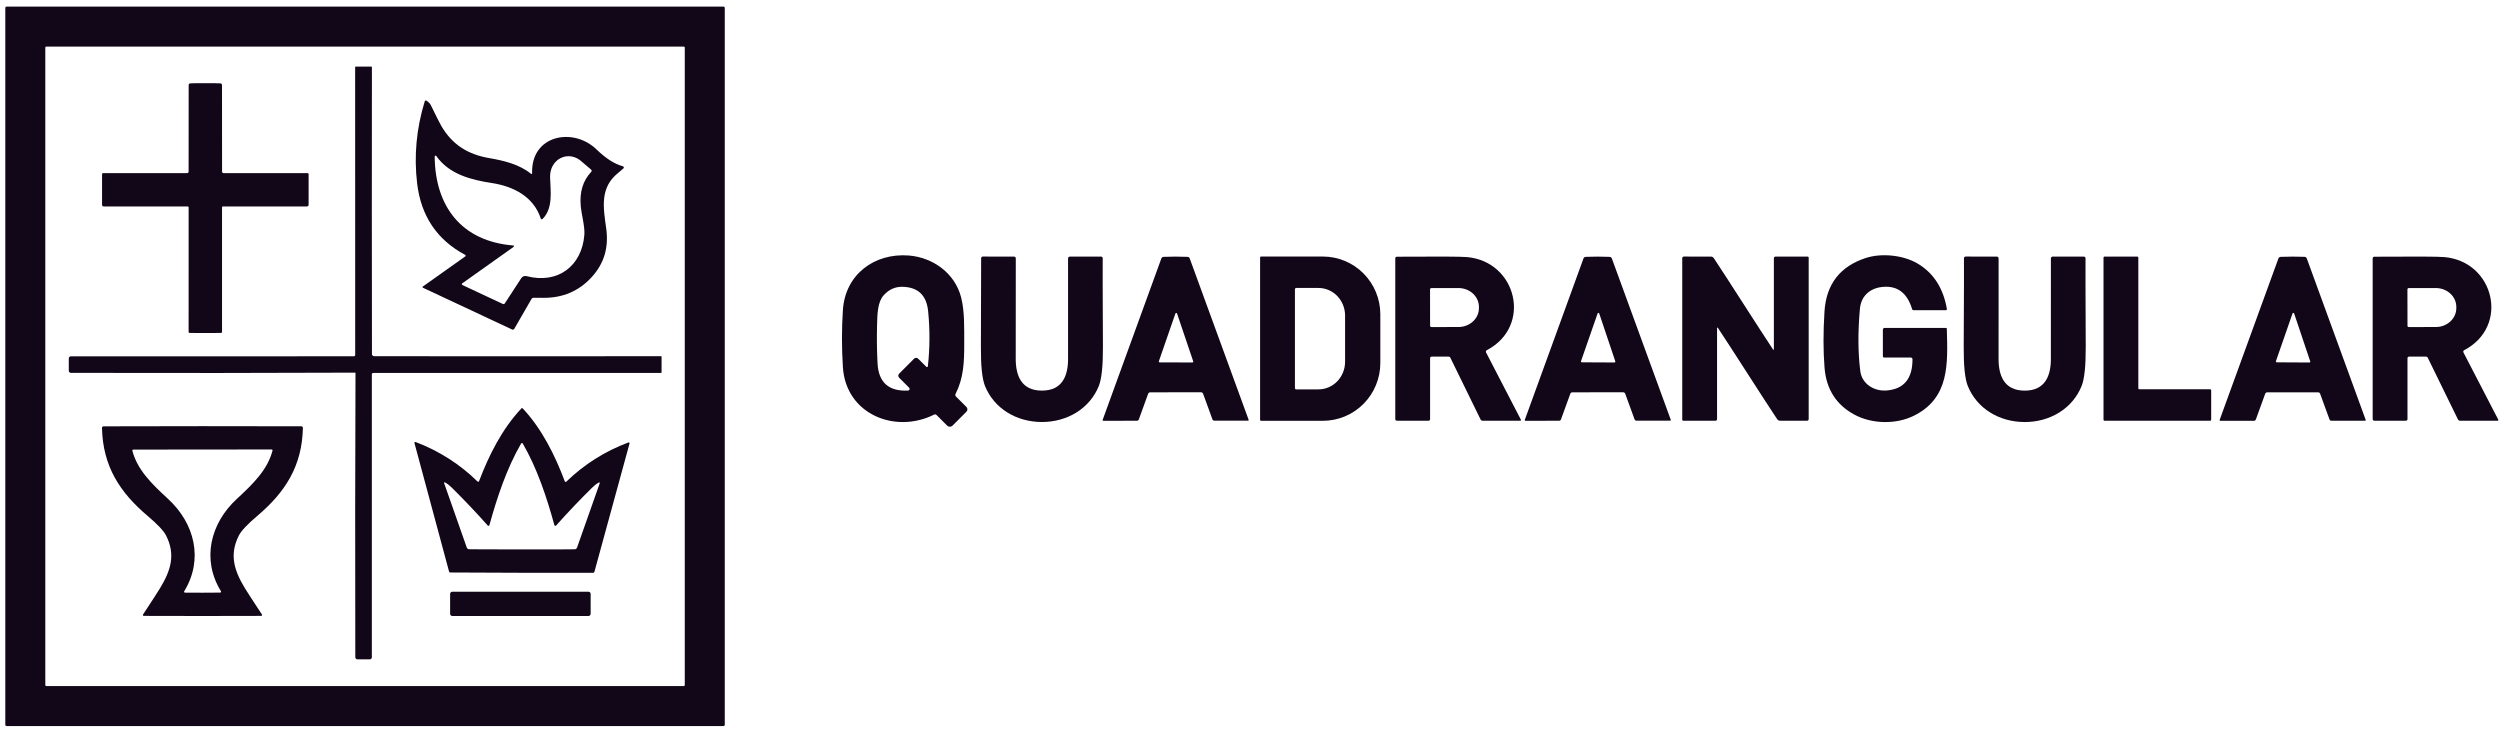
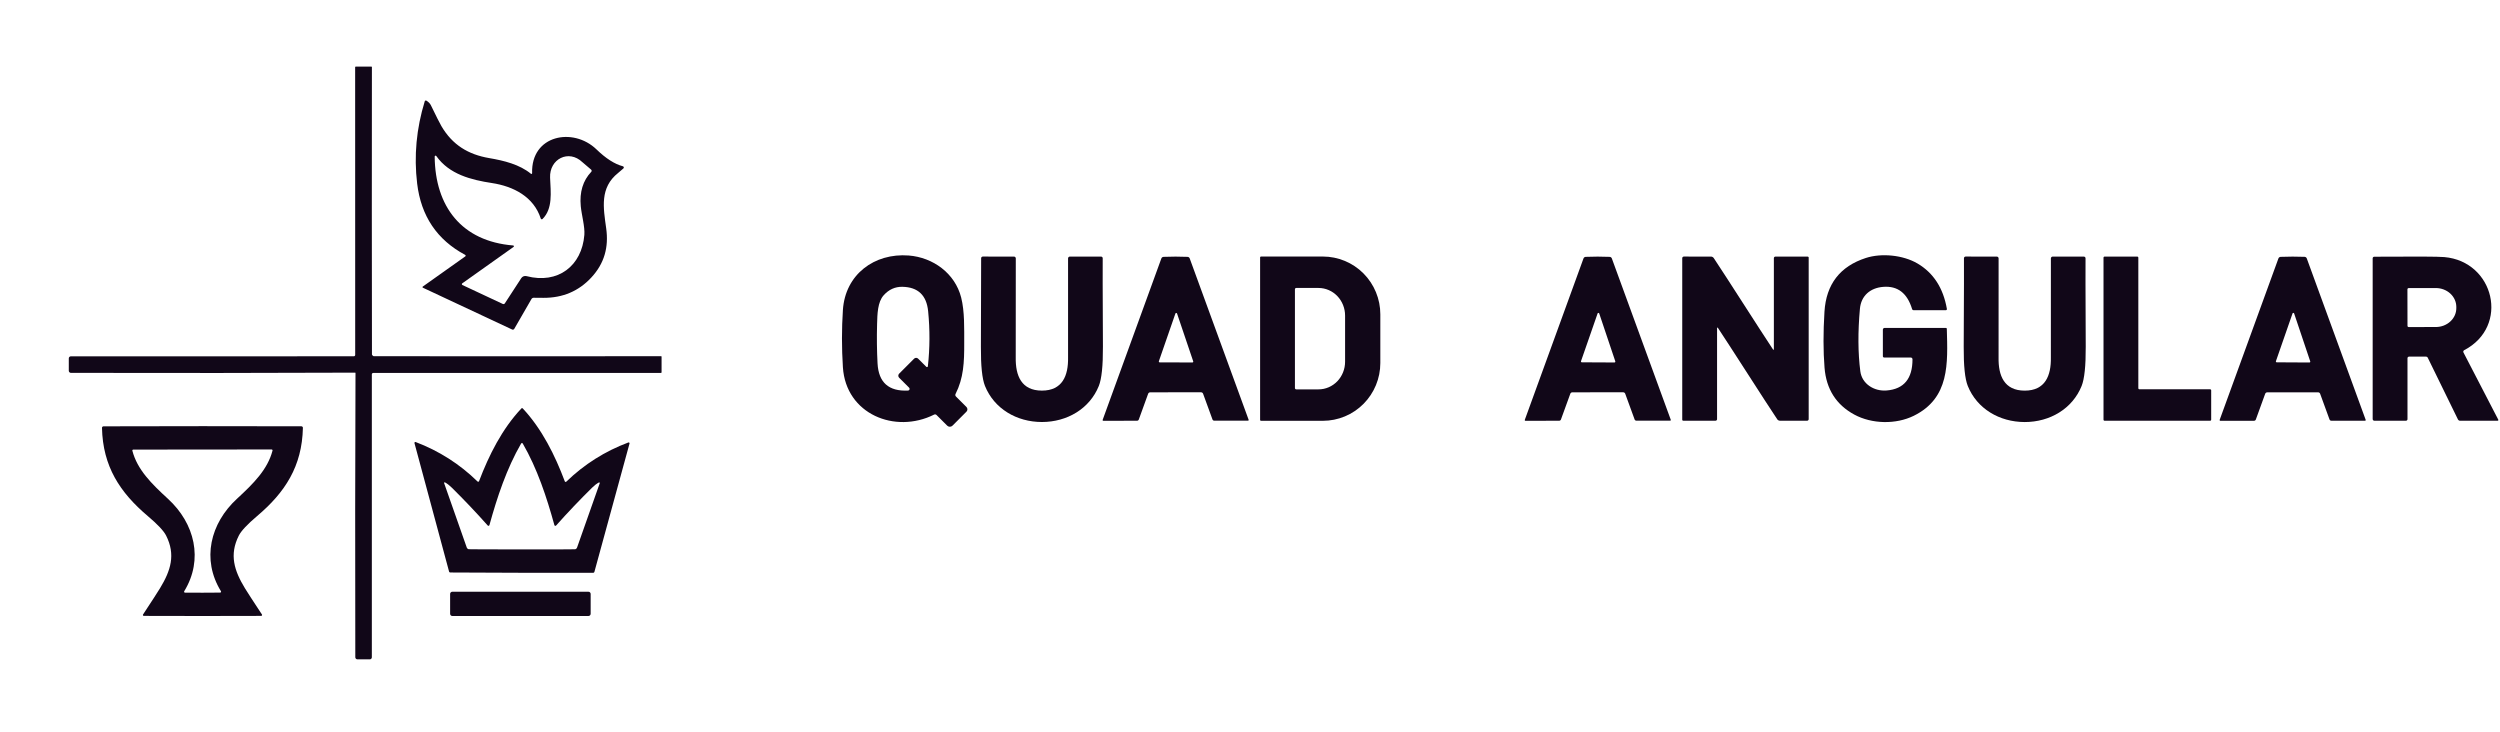
<svg xmlns="http://www.w3.org/2000/svg" width="205" height="60" viewBox="0 0 205 60" fill="none">
-   <path d="M59.431 59.43C59.431 59.458 59.419 59.485 59.4 59.505C59.38 59.525 59.353 59.536 59.324 59.536H0.542C0.514 59.536 0.487 59.525 0.467 59.505C0.447 59.485 0.435 59.458 0.435 59.43V0.647C0.435 0.619 0.447 0.592 0.467 0.572C0.487 0.552 0.514 0.541 0.542 0.541H59.324C59.353 0.541 59.38 0.552 59.4 0.572C59.419 0.592 59.431 0.619 59.431 0.647V59.43ZM56.151 3.905C56.151 3.894 56.149 3.883 56.144 3.873C56.14 3.863 56.134 3.853 56.126 3.846C56.118 3.838 56.109 3.832 56.099 3.827C56.089 3.823 56.078 3.821 56.066 3.821H3.8C3.789 3.821 3.778 3.823 3.767 3.827C3.757 3.832 3.748 3.838 3.74 3.846C3.732 3.853 3.726 3.863 3.722 3.873C3.718 3.883 3.715 3.894 3.715 3.905V56.172C3.715 56.194 3.724 56.216 3.74 56.232C3.756 56.248 3.777 56.256 3.8 56.256H56.066C56.089 56.256 56.11 56.248 56.126 56.232C56.142 56.216 56.151 56.194 56.151 56.172V3.905Z" fill="#110718" />
  <path d="M30.554 29.152C30.59 29.189 30.622 29.208 30.647 29.208C38.479 29.219 46.331 29.219 54.205 29.208C54.211 29.208 54.217 29.209 54.222 29.211C54.227 29.213 54.232 29.216 54.236 29.221C54.24 29.225 54.244 29.23 54.246 29.235C54.248 29.24 54.249 29.246 54.249 29.252V30.528C54.249 30.543 54.244 30.556 54.234 30.566C54.224 30.576 54.21 30.582 54.196 30.582H30.607C30.576 30.582 30.547 30.593 30.525 30.615C30.504 30.636 30.491 30.665 30.491 30.695V53.898C30.491 53.943 30.474 53.986 30.443 54.017C30.412 54.049 30.369 54.067 30.325 54.067H29.308C29.262 54.067 29.218 54.048 29.186 54.016C29.153 53.984 29.135 53.94 29.135 53.894C29.116 45.582 29.121 37.813 29.151 30.588C29.151 30.579 29.148 30.572 29.142 30.566C29.136 30.56 29.129 30.557 29.12 30.557C21.895 30.588 14.126 30.594 5.814 30.575C5.769 30.575 5.725 30.557 5.693 30.525C5.66 30.493 5.642 30.45 5.641 30.404V29.387C5.641 29.365 5.645 29.343 5.653 29.323C5.662 29.302 5.674 29.284 5.69 29.268C5.705 29.253 5.724 29.24 5.745 29.232C5.765 29.223 5.787 29.219 5.81 29.219L29.013 29.216C29.043 29.216 29.072 29.204 29.093 29.183C29.114 29.161 29.126 29.132 29.126 29.101L29.122 5.512C29.122 5.498 29.128 5.484 29.137 5.474C29.148 5.464 29.161 5.459 29.175 5.459H30.452C30.463 5.459 30.475 5.463 30.483 5.472C30.491 5.48 30.496 5.491 30.496 5.503C30.486 13.377 30.487 21.229 30.5 29.061C30.5 29.086 30.518 29.117 30.554 29.152Z" fill="#110718" />
  <path d="M77.668 34.902L76.795 34.029C76.77 34.004 76.737 33.987 76.702 33.982C76.666 33.976 76.63 33.982 76.597 33.998C73.399 35.6 69.364 33.963 69.118 30.118C69.016 28.532 69.016 26.965 69.118 25.417C69.311 22.5 71.702 20.736 74.512 20.951C76.509 21.107 78.311 22.41 78.816 24.398C79.108 25.546 79.062 26.959 79.066 28.116C79.073 29.714 79.015 31.002 78.355 32.305C78.338 32.338 78.331 32.377 78.337 32.414C78.343 32.452 78.361 32.486 78.388 32.513L79.248 33.373C79.273 33.398 79.293 33.428 79.307 33.462C79.321 33.495 79.328 33.53 79.328 33.566C79.328 33.602 79.321 33.637 79.307 33.67C79.293 33.703 79.273 33.733 79.248 33.759L78.107 34.902C78.078 34.931 78.044 34.954 78.006 34.97C77.968 34.985 77.928 34.993 77.887 34.993C77.847 34.993 77.806 34.985 77.769 34.97C77.731 34.954 77.697 34.931 77.668 34.902ZM74.55 31.793L73.727 30.971C73.684 30.927 73.66 30.868 73.66 30.807C73.66 30.745 73.684 30.686 73.727 30.643L74.957 29.411C75.002 29.367 75.061 29.342 75.123 29.342C75.185 29.342 75.244 29.367 75.288 29.411L75.959 30.08C75.969 30.09 75.981 30.098 75.995 30.101C76.009 30.104 76.023 30.104 76.037 30.099C76.05 30.094 76.062 30.086 76.07 30.075C76.079 30.063 76.084 30.05 76.085 30.036C76.251 28.555 76.258 27.051 76.108 25.523C75.979 24.21 75.274 23.541 73.993 23.518C73.397 23.507 72.885 23.739 72.46 24.214C71.961 24.768 71.943 25.754 71.921 26.572C71.89 27.674 71.903 28.749 71.959 29.798C72.042 31.363 72.876 32.105 74.461 32.026C74.487 32.025 74.512 32.016 74.534 32.001C74.555 31.985 74.571 31.964 74.58 31.939C74.59 31.915 74.592 31.888 74.586 31.862C74.581 31.836 74.568 31.812 74.55 31.793Z" fill="#110718" />
  <path d="M159.645 25.333C159.647 25.346 159.647 25.358 159.644 25.371C159.64 25.383 159.634 25.395 159.626 25.405C159.618 25.415 159.608 25.423 159.596 25.428C159.584 25.434 159.572 25.437 159.559 25.437H156.919C156.89 25.437 156.862 25.427 156.839 25.41C156.816 25.393 156.799 25.369 156.791 25.342C156.395 24.037 155.608 23.43 154.43 23.522C153.364 23.604 152.609 24.247 152.513 25.322C152.341 27.235 152.352 28.944 152.547 30.448C152.68 31.478 153.677 32.105 154.71 32.019C156.124 31.901 156.828 31.048 156.824 29.459C156.824 29.422 156.809 29.386 156.783 29.359C156.757 29.332 156.721 29.317 156.684 29.317H154.501C154.473 29.317 154.446 29.306 154.426 29.286C154.406 29.265 154.395 29.238 154.395 29.209V27.03C154.395 26.993 154.41 26.957 154.437 26.93C154.463 26.904 154.499 26.889 154.537 26.889H159.568C159.586 26.889 159.604 26.895 159.617 26.908C159.63 26.92 159.638 26.937 159.639 26.955C159.716 29.812 159.885 32.637 156.926 34.096C155.472 34.812 153.5 34.781 152.05 33.994C150.567 33.19 149.754 31.91 149.612 30.153C149.503 28.795 149.501 27.265 149.606 25.561C149.745 23.309 150.879 21.839 153.008 21.151C154.28 20.741 156.046 20.907 157.236 21.607C158.544 22.377 159.347 23.619 159.645 25.333Z" fill="#110718" />
  <path d="M85.436 32.03C87.118 32.03 87.608 30.807 87.581 29.306C87.579 29.23 87.579 26.523 87.581 21.186C87.581 21.148 87.597 21.11 87.624 21.083C87.652 21.055 87.69 21.04 87.729 21.04H90.287C90.305 21.04 90.323 21.044 90.34 21.051C90.356 21.058 90.371 21.068 90.384 21.081C90.397 21.094 90.407 21.11 90.413 21.127C90.42 21.143 90.423 21.162 90.422 21.18C90.413 21.525 90.419 23.943 90.44 28.433C90.447 30.001 90.335 31.073 90.103 31.649C89.352 33.513 87.506 34.605 85.436 34.605C83.366 34.605 81.52 33.513 80.768 31.647C80.536 31.071 80.425 29.999 80.434 28.431C80.454 23.941 80.461 21.523 80.454 21.177C80.453 21.159 80.456 21.141 80.463 21.124C80.469 21.107 80.479 21.092 80.492 21.079C80.504 21.066 80.519 21.056 80.536 21.049C80.553 21.041 80.571 21.038 80.589 21.038L83.146 21.04C83.186 21.04 83.224 21.055 83.251 21.083C83.279 21.11 83.295 21.148 83.295 21.186C83.293 26.523 83.292 29.23 83.29 29.306C83.264 30.807 83.754 32.03 85.436 32.03Z" fill="#110718" />
  <path d="M96.401 32.168C95.18 32.169 94.484 32.17 94.316 32.17C94.279 32.17 94.244 32.181 94.213 32.203C94.183 32.224 94.16 32.254 94.147 32.289L93.383 34.397C93.372 34.428 93.352 34.454 93.325 34.473C93.299 34.491 93.267 34.501 93.234 34.501L90.473 34.506C90.464 34.506 90.454 34.504 90.446 34.5C90.438 34.495 90.43 34.489 90.425 34.482C90.419 34.474 90.416 34.465 90.415 34.456C90.413 34.446 90.414 34.437 90.418 34.428L95.231 21.193C95.245 21.156 95.269 21.124 95.3 21.101C95.332 21.078 95.369 21.064 95.409 21.062C95.734 21.049 96.062 21.042 96.393 21.042C96.724 21.042 97.052 21.049 97.377 21.062C97.416 21.064 97.454 21.076 97.486 21.099C97.518 21.122 97.542 21.154 97.556 21.191L102.387 34.419C102.391 34.428 102.392 34.438 102.39 34.447C102.389 34.456 102.386 34.465 102.38 34.473C102.375 34.48 102.368 34.486 102.359 34.491C102.351 34.495 102.341 34.497 102.332 34.497H99.571C99.538 34.497 99.506 34.487 99.48 34.468C99.453 34.45 99.433 34.423 99.422 34.393L98.653 32.285C98.64 32.25 98.617 32.22 98.587 32.199C98.556 32.178 98.521 32.167 98.485 32.168C98.316 32.166 97.622 32.166 96.401 32.168ZM95.027 29.619C95.023 29.63 95.022 29.642 95.024 29.653C95.025 29.665 95.03 29.675 95.036 29.685C95.043 29.694 95.052 29.702 95.063 29.707C95.073 29.712 95.085 29.715 95.096 29.714L97.778 29.723C97.789 29.723 97.8 29.72 97.81 29.715C97.82 29.71 97.828 29.703 97.835 29.693C97.841 29.684 97.845 29.674 97.847 29.663C97.849 29.652 97.848 29.641 97.844 29.63L96.517 25.707C96.512 25.694 96.503 25.682 96.491 25.674C96.479 25.666 96.465 25.661 96.45 25.661C96.436 25.661 96.422 25.666 96.41 25.674C96.398 25.682 96.389 25.694 96.384 25.707L95.027 29.619Z" fill="#110718" />
  <path d="M103.329 21.111C103.329 21.101 103.331 21.091 103.335 21.082C103.339 21.073 103.344 21.065 103.351 21.058C103.358 21.051 103.367 21.045 103.376 21.041C103.385 21.038 103.395 21.036 103.405 21.036H108.475C109.725 21.036 110.923 21.535 111.807 22.423C112.69 23.312 113.187 24.517 113.187 25.774V29.767C113.187 31.024 112.69 32.229 111.807 33.118C110.923 34.007 109.725 34.506 108.475 34.506H103.405C103.395 34.506 103.385 34.504 103.376 34.5C103.367 34.496 103.358 34.491 103.351 34.484C103.344 34.477 103.339 34.468 103.335 34.459C103.331 34.45 103.329 34.44 103.329 34.43V21.111ZM106.184 23.722V31.82C106.184 31.848 106.195 31.876 106.215 31.896C106.236 31.917 106.263 31.928 106.292 31.928H108.121C108.698 31.928 109.251 31.689 109.66 31.264C110.068 30.839 110.297 30.262 110.297 29.661V25.88C110.297 25.582 110.241 25.288 110.131 25.013C110.022 24.738 109.862 24.488 109.66 24.277C109.457 24.067 109.218 23.899 108.953 23.786C108.689 23.672 108.406 23.613 108.121 23.613H106.292C106.263 23.613 106.236 23.625 106.215 23.645C106.195 23.665 106.184 23.693 106.184 23.722Z" fill="#110718" />
-   <path d="M124.713 34.415C124.718 34.424 124.72 34.434 124.72 34.444C124.719 34.454 124.716 34.464 124.711 34.473C124.705 34.481 124.698 34.489 124.689 34.493C124.68 34.498 124.67 34.501 124.66 34.501H121.582C121.545 34.501 121.508 34.491 121.476 34.471C121.445 34.451 121.419 34.422 121.402 34.388L118.929 29.333C118.917 29.307 118.897 29.284 118.872 29.269C118.847 29.253 118.819 29.244 118.79 29.244H117.391C117.358 29.244 117.327 29.258 117.303 29.281C117.28 29.304 117.267 29.336 117.267 29.369V34.373C117.267 34.407 117.253 34.44 117.229 34.464C117.204 34.488 117.171 34.501 117.136 34.501H114.552C114.515 34.501 114.48 34.486 114.453 34.46C114.427 34.434 114.413 34.399 114.413 34.362V21.18C114.413 21.146 114.426 21.113 114.45 21.089C114.474 21.065 114.507 21.051 114.541 21.051C117.859 21.026 119.773 21.036 120.281 21.08C124.385 21.432 125.669 26.758 121.917 28.715C121.9 28.723 121.886 28.734 121.874 28.748C121.862 28.762 121.853 28.778 121.848 28.795C121.842 28.813 121.84 28.831 121.842 28.849C121.843 28.867 121.848 28.885 121.857 28.901L124.713 34.415ZM117.263 23.733L117.267 26.711C117.268 26.74 117.279 26.767 117.3 26.787C117.32 26.806 117.347 26.818 117.376 26.818L119.592 26.816C119.813 26.815 120.032 26.775 120.236 26.697C120.44 26.619 120.625 26.505 120.781 26.362C120.937 26.218 121.061 26.048 121.145 25.861C121.229 25.674 121.272 25.473 121.272 25.271V25.155C121.271 24.747 121.092 24.356 120.777 24.068C120.461 23.78 120.033 23.619 119.587 23.62L117.371 23.622C117.357 23.622 117.342 23.625 117.329 23.63C117.316 23.636 117.304 23.644 117.294 23.654C117.283 23.665 117.275 23.677 117.27 23.691C117.265 23.704 117.262 23.718 117.263 23.733Z" fill="#110718" />
  <path d="M131.007 21.042C131.338 21.042 131.666 21.049 131.991 21.062C132.031 21.064 132.069 21.076 132.101 21.099C132.133 21.122 132.157 21.154 132.171 21.191L137.002 34.419C137.006 34.428 137.007 34.438 137.005 34.447C137.004 34.456 137.001 34.465 136.995 34.473C136.99 34.48 136.982 34.486 136.974 34.491C136.966 34.495 136.956 34.497 136.947 34.497H134.185C134.153 34.497 134.121 34.487 134.095 34.468C134.068 34.45 134.048 34.423 134.037 34.393L133.268 32.285C133.255 32.25 133.232 32.22 133.202 32.199C133.171 32.178 133.136 32.167 133.1 32.168C132.931 32.166 132.237 32.166 131.016 32.168C129.794 32.168 129.099 32.168 128.931 32.17C128.895 32.17 128.86 32.181 128.83 32.202C128.8 32.223 128.778 32.253 128.765 32.287L127.998 34.397C127.987 34.428 127.967 34.454 127.94 34.473C127.913 34.491 127.882 34.501 127.849 34.501L125.088 34.506C125.079 34.506 125.069 34.504 125.061 34.5C125.052 34.495 125.045 34.489 125.04 34.482C125.034 34.474 125.031 34.465 125.029 34.456C125.028 34.446 125.029 34.437 125.033 34.428L129.846 21.193C129.86 21.156 129.884 21.124 129.916 21.1C129.948 21.077 129.986 21.064 130.026 21.062C130.351 21.049 130.678 21.042 131.007 21.042ZM129.642 29.617C129.639 29.627 129.638 29.639 129.639 29.65C129.641 29.661 129.645 29.671 129.652 29.68C129.658 29.689 129.667 29.697 129.677 29.702C129.687 29.707 129.698 29.71 129.709 29.71L132.388 29.723C132.399 29.723 132.41 29.72 132.42 29.715C132.43 29.71 132.438 29.703 132.445 29.693C132.451 29.684 132.456 29.674 132.457 29.663C132.459 29.652 132.458 29.641 132.455 29.63L131.136 25.703C131.131 25.689 131.122 25.678 131.11 25.669C131.098 25.661 131.084 25.657 131.069 25.657C131.055 25.657 131.041 25.661 131.029 25.669C131.017 25.678 131.008 25.689 131.003 25.703L129.642 29.617Z" fill="#110718" />
  <path d="M141.922 28.5C141.535 27.897 141.183 27.357 140.865 26.88C140.861 26.873 140.855 26.867 140.848 26.864C140.841 26.861 140.833 26.861 140.825 26.863C140.817 26.865 140.811 26.869 140.806 26.875C140.801 26.882 140.798 26.89 140.799 26.897V34.37C140.799 34.405 140.785 34.437 140.762 34.461C140.738 34.486 140.706 34.499 140.672 34.499H138.026C138.004 34.499 137.984 34.49 137.968 34.475C137.953 34.46 137.944 34.439 137.944 34.417V21.169C137.944 21.134 137.958 21.101 137.982 21.076C138.007 21.052 138.04 21.038 138.075 21.038L140.298 21.04C140.341 21.04 140.384 21.05 140.423 21.07C140.462 21.089 140.496 21.118 140.522 21.153C140.624 21.289 141.894 23.252 144.333 27.041C144.721 27.643 145.073 28.183 145.391 28.662C145.394 28.669 145.401 28.674 145.408 28.677C145.416 28.68 145.424 28.681 145.432 28.679C145.44 28.676 145.446 28.671 145.451 28.665C145.456 28.658 145.458 28.65 145.457 28.642V21.169C145.457 21.134 145.47 21.102 145.494 21.078C145.518 21.054 145.55 21.04 145.583 21.04H148.23C148.251 21.04 148.272 21.049 148.288 21.064C148.303 21.079 148.312 21.1 148.312 21.122V34.37C148.312 34.405 148.298 34.438 148.273 34.463C148.249 34.487 148.215 34.501 148.181 34.501L145.958 34.499C145.915 34.499 145.872 34.488 145.834 34.469C145.795 34.449 145.762 34.421 145.736 34.386C145.633 34.25 144.362 32.288 141.922 28.5Z" fill="#110718" />
  <path d="M166.026 34.608C163.953 34.605 162.11 33.513 161.358 31.647C161.126 31.071 161.015 29.999 161.024 28.431C161.046 23.941 161.052 21.523 161.044 21.177C161.043 21.159 161.046 21.141 161.053 21.124C161.059 21.107 161.069 21.092 161.082 21.079C161.094 21.066 161.109 21.056 161.126 21.049C161.143 21.041 161.161 21.038 161.179 21.038L163.736 21.04C163.776 21.04 163.813 21.055 163.841 21.083C163.869 21.11 163.885 21.148 163.885 21.186C163.885 26.523 163.884 29.23 163.883 29.306C163.854 30.807 164.344 32.03 166.026 32.032C167.708 32.032 168.198 30.807 168.171 29.309C168.169 29.23 168.17 26.523 168.173 21.186C168.173 21.148 168.189 21.11 168.217 21.083C168.244 21.055 168.282 21.04 168.322 21.04L170.879 21.042C170.897 21.042 170.915 21.046 170.932 21.053C170.949 21.06 170.964 21.07 170.976 21.083C170.989 21.096 170.999 21.112 171.005 21.129C171.012 21.146 171.015 21.164 171.014 21.182C171.005 21.528 171.011 23.945 171.03 28.436C171.037 30.003 170.925 31.074 170.693 31.649C169.942 33.515 168.096 34.608 166.026 34.608Z" fill="#110718" />
  <path d="M172.488 34.413V21.129C172.488 21.105 172.497 21.083 172.514 21.066C172.531 21.049 172.553 21.04 172.577 21.04H175.254C175.277 21.04 175.3 21.049 175.317 21.066C175.333 21.083 175.343 21.105 175.343 21.129V31.833C175.343 31.856 175.352 31.879 175.369 31.896C175.385 31.912 175.408 31.922 175.431 31.922H181.229C181.24 31.922 181.252 31.924 181.263 31.928C181.273 31.933 181.283 31.939 181.291 31.948C181.3 31.956 181.306 31.965 181.311 31.976C181.315 31.987 181.317 31.999 181.317 32.01V34.413C181.317 34.436 181.308 34.459 181.291 34.475C181.275 34.492 181.252 34.501 181.229 34.501H172.577C172.553 34.501 172.531 34.492 172.514 34.475C172.497 34.459 172.488 34.436 172.488 34.413Z" fill="#110718" />
  <path d="M187.999 32.17C186.777 32.17 186.082 32.17 185.914 32.172C185.877 32.172 185.842 32.183 185.812 32.204C185.782 32.225 185.758 32.255 185.745 32.289L184.979 34.399C184.968 34.43 184.947 34.456 184.921 34.475C184.894 34.494 184.863 34.504 184.83 34.504L182.069 34.506C182.059 34.506 182.05 34.504 182.042 34.5C182.033 34.495 182.026 34.489 182.02 34.482C182.015 34.474 182.012 34.465 182.01 34.456C182.009 34.446 182.01 34.437 182.013 34.428L186.831 21.191C186.845 21.154 186.869 21.123 186.901 21.1C186.932 21.077 186.97 21.064 187.009 21.062C187.334 21.049 187.662 21.042 187.993 21.042C188.324 21.042 188.652 21.048 188.977 21.06C189.016 21.061 189.054 21.075 189.086 21.098C189.118 21.121 189.143 21.154 189.156 21.191L193.985 34.424C193.988 34.432 193.99 34.442 193.988 34.451C193.987 34.461 193.984 34.469 193.978 34.477C193.973 34.485 193.965 34.491 193.957 34.495C193.949 34.499 193.939 34.502 193.93 34.501L191.168 34.499C191.136 34.499 191.104 34.489 191.078 34.471C191.051 34.452 191.031 34.425 191.02 34.395L190.251 32.287C190.238 32.253 190.215 32.223 190.185 32.202C190.155 32.181 190.119 32.17 190.083 32.17C189.914 32.168 189.22 32.168 187.999 32.17ZM186.625 29.619C186.622 29.629 186.621 29.64 186.622 29.651C186.624 29.662 186.628 29.672 186.634 29.681C186.64 29.69 186.649 29.697 186.658 29.702C186.668 29.707 186.679 29.71 186.69 29.71L189.373 29.725C189.384 29.726 189.395 29.723 189.405 29.718C189.415 29.713 189.424 29.706 189.43 29.697C189.437 29.688 189.441 29.678 189.443 29.667C189.444 29.656 189.443 29.645 189.44 29.634L188.119 25.703C188.115 25.689 188.106 25.677 188.095 25.668C188.083 25.659 188.069 25.654 188.054 25.654C188.04 25.654 188.026 25.658 188.014 25.667C188.002 25.675 187.993 25.687 187.988 25.701L186.625 29.619Z" fill="#110718" />
  <path d="M204.86 34.415C204.865 34.424 204.867 34.434 204.866 34.444C204.866 34.454 204.863 34.464 204.857 34.473C204.852 34.481 204.845 34.489 204.836 34.493C204.827 34.498 204.817 34.501 204.807 34.501H201.729C201.691 34.501 201.655 34.491 201.623 34.471C201.591 34.451 201.566 34.422 201.549 34.388L199.076 29.333C199.063 29.307 199.044 29.284 199.019 29.269C198.994 29.253 198.965 29.244 198.936 29.244H197.538C197.505 29.244 197.473 29.258 197.45 29.281C197.427 29.304 197.414 29.336 197.414 29.369V34.373C197.414 34.407 197.4 34.44 197.375 34.464C197.351 34.488 197.318 34.501 197.283 34.501H194.699C194.662 34.501 194.626 34.486 194.6 34.46C194.574 34.434 194.559 34.399 194.559 34.362V21.18C194.559 21.146 194.573 21.113 194.597 21.089C194.621 21.065 194.654 21.051 194.688 21.051C198.006 21.026 199.919 21.036 200.428 21.08C204.532 21.432 205.815 26.758 202.063 28.715C202.047 28.723 202.033 28.734 202.021 28.748C202.009 28.762 202 28.778 201.994 28.795C201.989 28.813 201.987 28.831 201.988 28.849C201.99 28.867 201.995 28.885 202.003 28.901L204.86 34.415ZM197.409 23.722L197.414 26.722C197.414 26.748 197.425 26.772 197.443 26.79C197.461 26.808 197.486 26.818 197.511 26.818L199.738 26.816C199.96 26.815 200.178 26.775 200.383 26.697C200.587 26.618 200.772 26.504 200.928 26.36C201.084 26.216 201.208 26.045 201.292 25.857C201.376 25.669 201.419 25.467 201.418 25.264V25.162C201.417 24.752 201.239 24.36 200.923 24.07C200.608 23.781 200.18 23.619 199.734 23.62L197.507 23.624C197.481 23.624 197.456 23.634 197.438 23.653C197.42 23.671 197.409 23.696 197.409 23.722Z" fill="#110718" />
  <path d="M43.634 14.202C43.534 11.07 46.998 10.403 48.91 12.249C49.68 12.995 50.402 13.457 51.076 13.634C51.093 13.639 51.11 13.648 51.123 13.661C51.136 13.674 51.145 13.691 51.15 13.708C51.155 13.726 51.154 13.745 51.15 13.763C51.145 13.78 51.135 13.796 51.122 13.809C51.045 13.885 50.9 14.009 50.686 14.182C49.17 15.394 49.471 17.023 49.708 18.725C49.925 20.274 49.557 21.604 48.489 22.756C47.454 23.875 46.143 24.43 44.558 24.423C44.326 24.421 44.061 24.419 43.764 24.416C43.727 24.416 43.691 24.425 43.659 24.443C43.626 24.462 43.599 24.488 43.58 24.52L42.169 26.967C42.152 26.996 42.124 27.017 42.092 27.027C42.06 27.037 42.025 27.035 41.994 27.02L34.676 23.592C34.667 23.587 34.66 23.581 34.654 23.573C34.649 23.565 34.645 23.556 34.645 23.547C34.644 23.537 34.645 23.528 34.649 23.52C34.653 23.511 34.659 23.504 34.667 23.499L38.153 21.025C38.163 21.018 38.172 21.009 38.177 20.997C38.182 20.986 38.185 20.974 38.184 20.961C38.183 20.948 38.179 20.936 38.172 20.925C38.165 20.914 38.155 20.905 38.144 20.899C35.836 19.667 34.524 17.717 34.206 15.048C33.935 12.789 34.143 10.542 34.829 8.307C34.833 8.293 34.84 8.28 34.85 8.269C34.86 8.259 34.872 8.251 34.886 8.246C34.9 8.241 34.915 8.239 34.929 8.241C34.944 8.243 34.958 8.248 34.971 8.256C35.142 8.363 35.262 8.487 35.33 8.626C35.776 9.546 36.064 10.117 36.194 10.339C37.098 11.886 38.399 12.67 40.11 12.963C41.331 13.171 42.603 13.484 43.538 14.251C43.547 14.258 43.557 14.262 43.568 14.264C43.579 14.265 43.59 14.263 43.601 14.258C43.611 14.252 43.619 14.244 43.625 14.234C43.631 14.225 43.634 14.213 43.634 14.202ZM35.644 12.836C35.678 16.936 37.858 19.787 42.08 20.128C42.093 20.129 42.106 20.134 42.117 20.143C42.127 20.152 42.134 20.163 42.138 20.176C42.142 20.189 42.141 20.203 42.137 20.216C42.132 20.228 42.124 20.239 42.113 20.247L37.905 23.235C37.893 23.243 37.884 23.254 37.879 23.267C37.873 23.279 37.87 23.294 37.872 23.308C37.873 23.321 37.878 23.335 37.886 23.346C37.894 23.358 37.905 23.366 37.918 23.372L41.229 24.924C41.258 24.937 41.291 24.94 41.322 24.931C41.353 24.922 41.38 24.902 41.398 24.875L42.745 22.807C42.79 22.738 42.856 22.685 42.933 22.656C43.01 22.627 43.095 22.622 43.175 22.643C45.755 23.319 47.714 21.801 47.917 19.261C47.971 18.608 47.689 17.612 47.623 16.908C47.514 15.751 47.8 14.811 48.483 14.089C48.494 14.077 48.503 14.062 48.509 14.047C48.515 14.031 48.517 14.014 48.516 13.997C48.515 13.98 48.511 13.964 48.503 13.949C48.495 13.934 48.485 13.92 48.472 13.909C48.064 13.569 47.827 13.368 47.762 13.304C46.63 12.216 45.043 13.043 45.107 14.565C45.161 15.782 45.34 17.112 44.487 17.958C44.477 17.969 44.464 17.976 44.45 17.98C44.435 17.984 44.42 17.984 44.406 17.981C44.392 17.977 44.378 17.97 44.367 17.96C44.356 17.95 44.348 17.937 44.343 17.923C43.767 16.132 42.104 15.277 40.329 15.008C38.638 14.751 36.832 14.295 35.777 12.794C35.768 12.782 35.755 12.772 35.741 12.767C35.726 12.762 35.71 12.762 35.695 12.767C35.68 12.771 35.667 12.781 35.658 12.793C35.649 12.806 35.644 12.821 35.644 12.836Z" fill="#110718" />
  <path d="M42.809 33.472C42.858 33.472 42.847 33.472 42.869 33.494C44.445 35.182 45.513 37.341 46.311 39.466C46.315 39.479 46.323 39.49 46.332 39.499C46.342 39.508 46.354 39.514 46.367 39.517C46.38 39.519 46.393 39.519 46.406 39.515C46.419 39.511 46.43 39.505 46.439 39.495C47.905 38.075 49.6 37.004 51.526 36.282C51.538 36.277 51.551 36.276 51.564 36.279C51.577 36.282 51.589 36.288 51.599 36.297C51.609 36.305 51.616 36.317 51.62 36.329C51.624 36.342 51.624 36.355 51.621 36.368L48.74 46.897C48.735 46.917 48.723 46.934 48.708 46.947C48.692 46.96 48.673 46.967 48.653 46.968C48.529 46.976 46.572 46.976 42.783 46.968C38.991 46.959 37.034 46.951 36.91 46.944C36.89 46.943 36.871 46.935 36.856 46.922C36.841 46.91 36.831 46.892 36.825 46.873L33.986 36.333C33.983 36.32 33.984 36.306 33.988 36.294C33.991 36.281 33.999 36.27 34.008 36.261C34.018 36.252 34.03 36.246 34.043 36.244C34.056 36.241 34.069 36.242 34.082 36.246C36.004 36.976 37.695 38.054 39.155 39.48C39.164 39.489 39.175 39.496 39.188 39.5C39.2 39.504 39.213 39.505 39.226 39.502C39.239 39.499 39.251 39.493 39.261 39.485C39.271 39.476 39.279 39.465 39.283 39.453C40.09 37.33 41.167 35.176 42.752 33.494C42.772 33.469 42.763 33.472 42.809 33.472ZM42.796 45.051C45.665 45.053 47.12 45.049 47.16 45.04C47.196 45.032 47.229 45.015 47.257 44.99C47.285 44.965 47.306 44.934 47.319 44.898L49.179 39.624C49.182 39.614 49.182 39.604 49.179 39.594C49.177 39.584 49.172 39.576 49.164 39.569C49.156 39.562 49.147 39.558 49.137 39.557C49.127 39.556 49.117 39.557 49.108 39.562C48.923 39.662 48.737 39.806 48.549 39.992C47.521 41.005 46.538 42.039 45.602 43.092C45.592 43.104 45.579 43.112 45.565 43.117C45.55 43.121 45.535 43.122 45.521 43.119C45.506 43.115 45.492 43.108 45.482 43.097C45.471 43.087 45.463 43.074 45.46 43.059C44.83 40.772 44.053 38.418 42.862 36.361C42.852 36.342 42.831 36.333 42.8 36.333C42.769 36.333 42.748 36.342 42.736 36.361C41.546 38.416 40.766 40.77 40.134 43.057C40.131 43.071 40.123 43.084 40.112 43.095C40.102 43.106 40.088 43.113 40.073 43.117C40.059 43.12 40.044 43.119 40.029 43.114C40.015 43.11 40.002 43.101 39.992 43.09C39.056 42.035 38.074 41.001 37.047 39.987C36.859 39.801 36.673 39.657 36.489 39.555C36.48 39.551 36.469 39.549 36.459 39.55C36.449 39.551 36.44 39.556 36.432 39.562C36.425 39.569 36.419 39.578 36.417 39.587C36.414 39.597 36.414 39.608 36.418 39.617L38.273 44.894C38.285 44.929 38.307 44.961 38.335 44.986C38.362 45.01 38.396 45.028 38.432 45.036C38.472 45.045 39.927 45.05 42.796 45.051Z" fill="#110718" />
  <path d="M48.252 48.522H37.091C36.991 48.522 36.91 48.603 36.91 48.703V50.33C36.91 50.431 36.991 50.512 37.091 50.512H48.252C48.352 50.512 48.434 50.431 48.434 50.33V48.703C48.434 48.603 48.352 48.522 48.252 48.522Z" fill="#110718" />
-   <path d="M16.837 6.822C17.57 6.822 17.981 6.826 18.07 6.835C18.106 6.837 18.14 6.852 18.166 6.878C18.191 6.904 18.205 6.939 18.205 6.975L18.209 14.075C18.21 14.107 18.223 14.138 18.246 14.16C18.269 14.182 18.299 14.195 18.331 14.195H25.215C25.227 14.195 25.238 14.197 25.25 14.202C25.261 14.207 25.271 14.213 25.279 14.222C25.287 14.23 25.294 14.24 25.299 14.251C25.303 14.262 25.306 14.274 25.306 14.286V16.797C25.306 16.832 25.292 16.865 25.267 16.889C25.243 16.914 25.209 16.928 25.175 16.928H18.278C18.269 16.928 18.259 16.93 18.251 16.933C18.242 16.937 18.235 16.942 18.228 16.948C18.221 16.955 18.216 16.963 18.212 16.971C18.209 16.98 18.207 16.989 18.207 16.999V27.218C18.207 27.239 18.199 27.259 18.185 27.275C18.171 27.29 18.151 27.3 18.13 27.302C18.091 27.305 17.66 27.306 16.837 27.306C16.013 27.306 15.582 27.305 15.543 27.302C15.522 27.3 15.502 27.29 15.488 27.275C15.474 27.259 15.466 27.239 15.466 27.218L15.468 16.999C15.468 16.98 15.46 16.962 15.447 16.948C15.434 16.935 15.416 16.928 15.397 16.928H8.5C8.465 16.928 8.432 16.914 8.408 16.889C8.383 16.865 8.369 16.832 8.369 16.797V14.286C8.369 14.262 8.379 14.239 8.396 14.222C8.413 14.205 8.436 14.195 8.46 14.195H15.344C15.376 14.195 15.406 14.182 15.429 14.16C15.452 14.138 15.465 14.107 15.466 14.075L15.47 6.975C15.47 6.939 15.484 6.904 15.509 6.878C15.534 6.852 15.569 6.837 15.605 6.835C15.694 6.826 16.105 6.822 16.837 6.822Z" fill="#110718" />
  <path d="M16.6 34.945C21.569 34.945 24.274 34.949 24.716 34.956C24.732 34.957 24.748 34.96 24.763 34.967C24.778 34.973 24.792 34.983 24.803 34.994C24.814 35.006 24.823 35.02 24.829 35.035C24.835 35.05 24.838 35.066 24.838 35.083C24.771 38.245 23.366 40.384 21.086 42.314C20.279 42.997 19.778 43.532 19.583 43.919C18.79 45.488 19.204 46.789 20.084 48.236C20.296 48.582 20.76 49.298 21.478 50.386C21.486 50.397 21.49 50.41 21.491 50.423C21.492 50.437 21.489 50.45 21.483 50.462C21.477 50.474 21.468 50.484 21.456 50.491C21.445 50.499 21.432 50.503 21.418 50.503C21.285 50.509 19.68 50.512 16.603 50.512C13.527 50.512 11.922 50.509 11.789 50.503C11.776 50.502 11.763 50.498 11.752 50.491C11.741 50.484 11.732 50.474 11.726 50.463C11.72 50.451 11.717 50.438 11.718 50.425C11.718 50.412 11.722 50.399 11.729 50.388C12.446 49.3 12.91 48.583 13.121 48.236C14.001 46.789 14.415 45.488 13.622 43.919C13.427 43.532 12.925 42.998 12.117 42.316C9.837 40.386 8.431 38.248 8.363 35.085C8.362 35.069 8.365 35.053 8.371 35.037C8.377 35.022 8.386 35.008 8.398 34.997C8.409 34.985 8.422 34.975 8.437 34.969C8.452 34.962 8.468 34.959 8.485 34.959C8.928 34.951 11.633 34.947 16.6 34.945ZM16.611 48.602C17.454 48.6 17.934 48.597 18.054 48.593C18.067 48.592 18.081 48.589 18.092 48.582C18.103 48.575 18.112 48.565 18.119 48.553C18.125 48.541 18.128 48.528 18.128 48.515C18.127 48.502 18.123 48.489 18.116 48.477C16.516 45.878 17.245 42.91 19.433 40.898C20.791 39.646 21.941 38.502 22.347 36.951C22.35 36.94 22.351 36.928 22.348 36.916C22.346 36.904 22.341 36.894 22.333 36.884C22.326 36.875 22.317 36.868 22.306 36.863C22.295 36.858 22.284 36.855 22.272 36.856C22.251 36.856 20.36 36.858 16.6 36.862C12.839 36.865 10.948 36.867 10.927 36.867C10.915 36.867 10.904 36.869 10.893 36.874C10.883 36.88 10.874 36.887 10.867 36.896C10.86 36.906 10.855 36.916 10.852 36.928C10.85 36.939 10.851 36.951 10.854 36.962C11.261 38.513 12.414 39.655 13.775 40.905C15.966 42.913 16.702 45.878 15.107 48.48C15.099 48.491 15.095 48.504 15.094 48.518C15.093 48.531 15.096 48.545 15.102 48.557C15.109 48.569 15.118 48.579 15.13 48.586C15.142 48.593 15.155 48.597 15.169 48.597C15.288 48.6 15.769 48.602 16.611 48.602Z" fill="#110718" />
</svg>